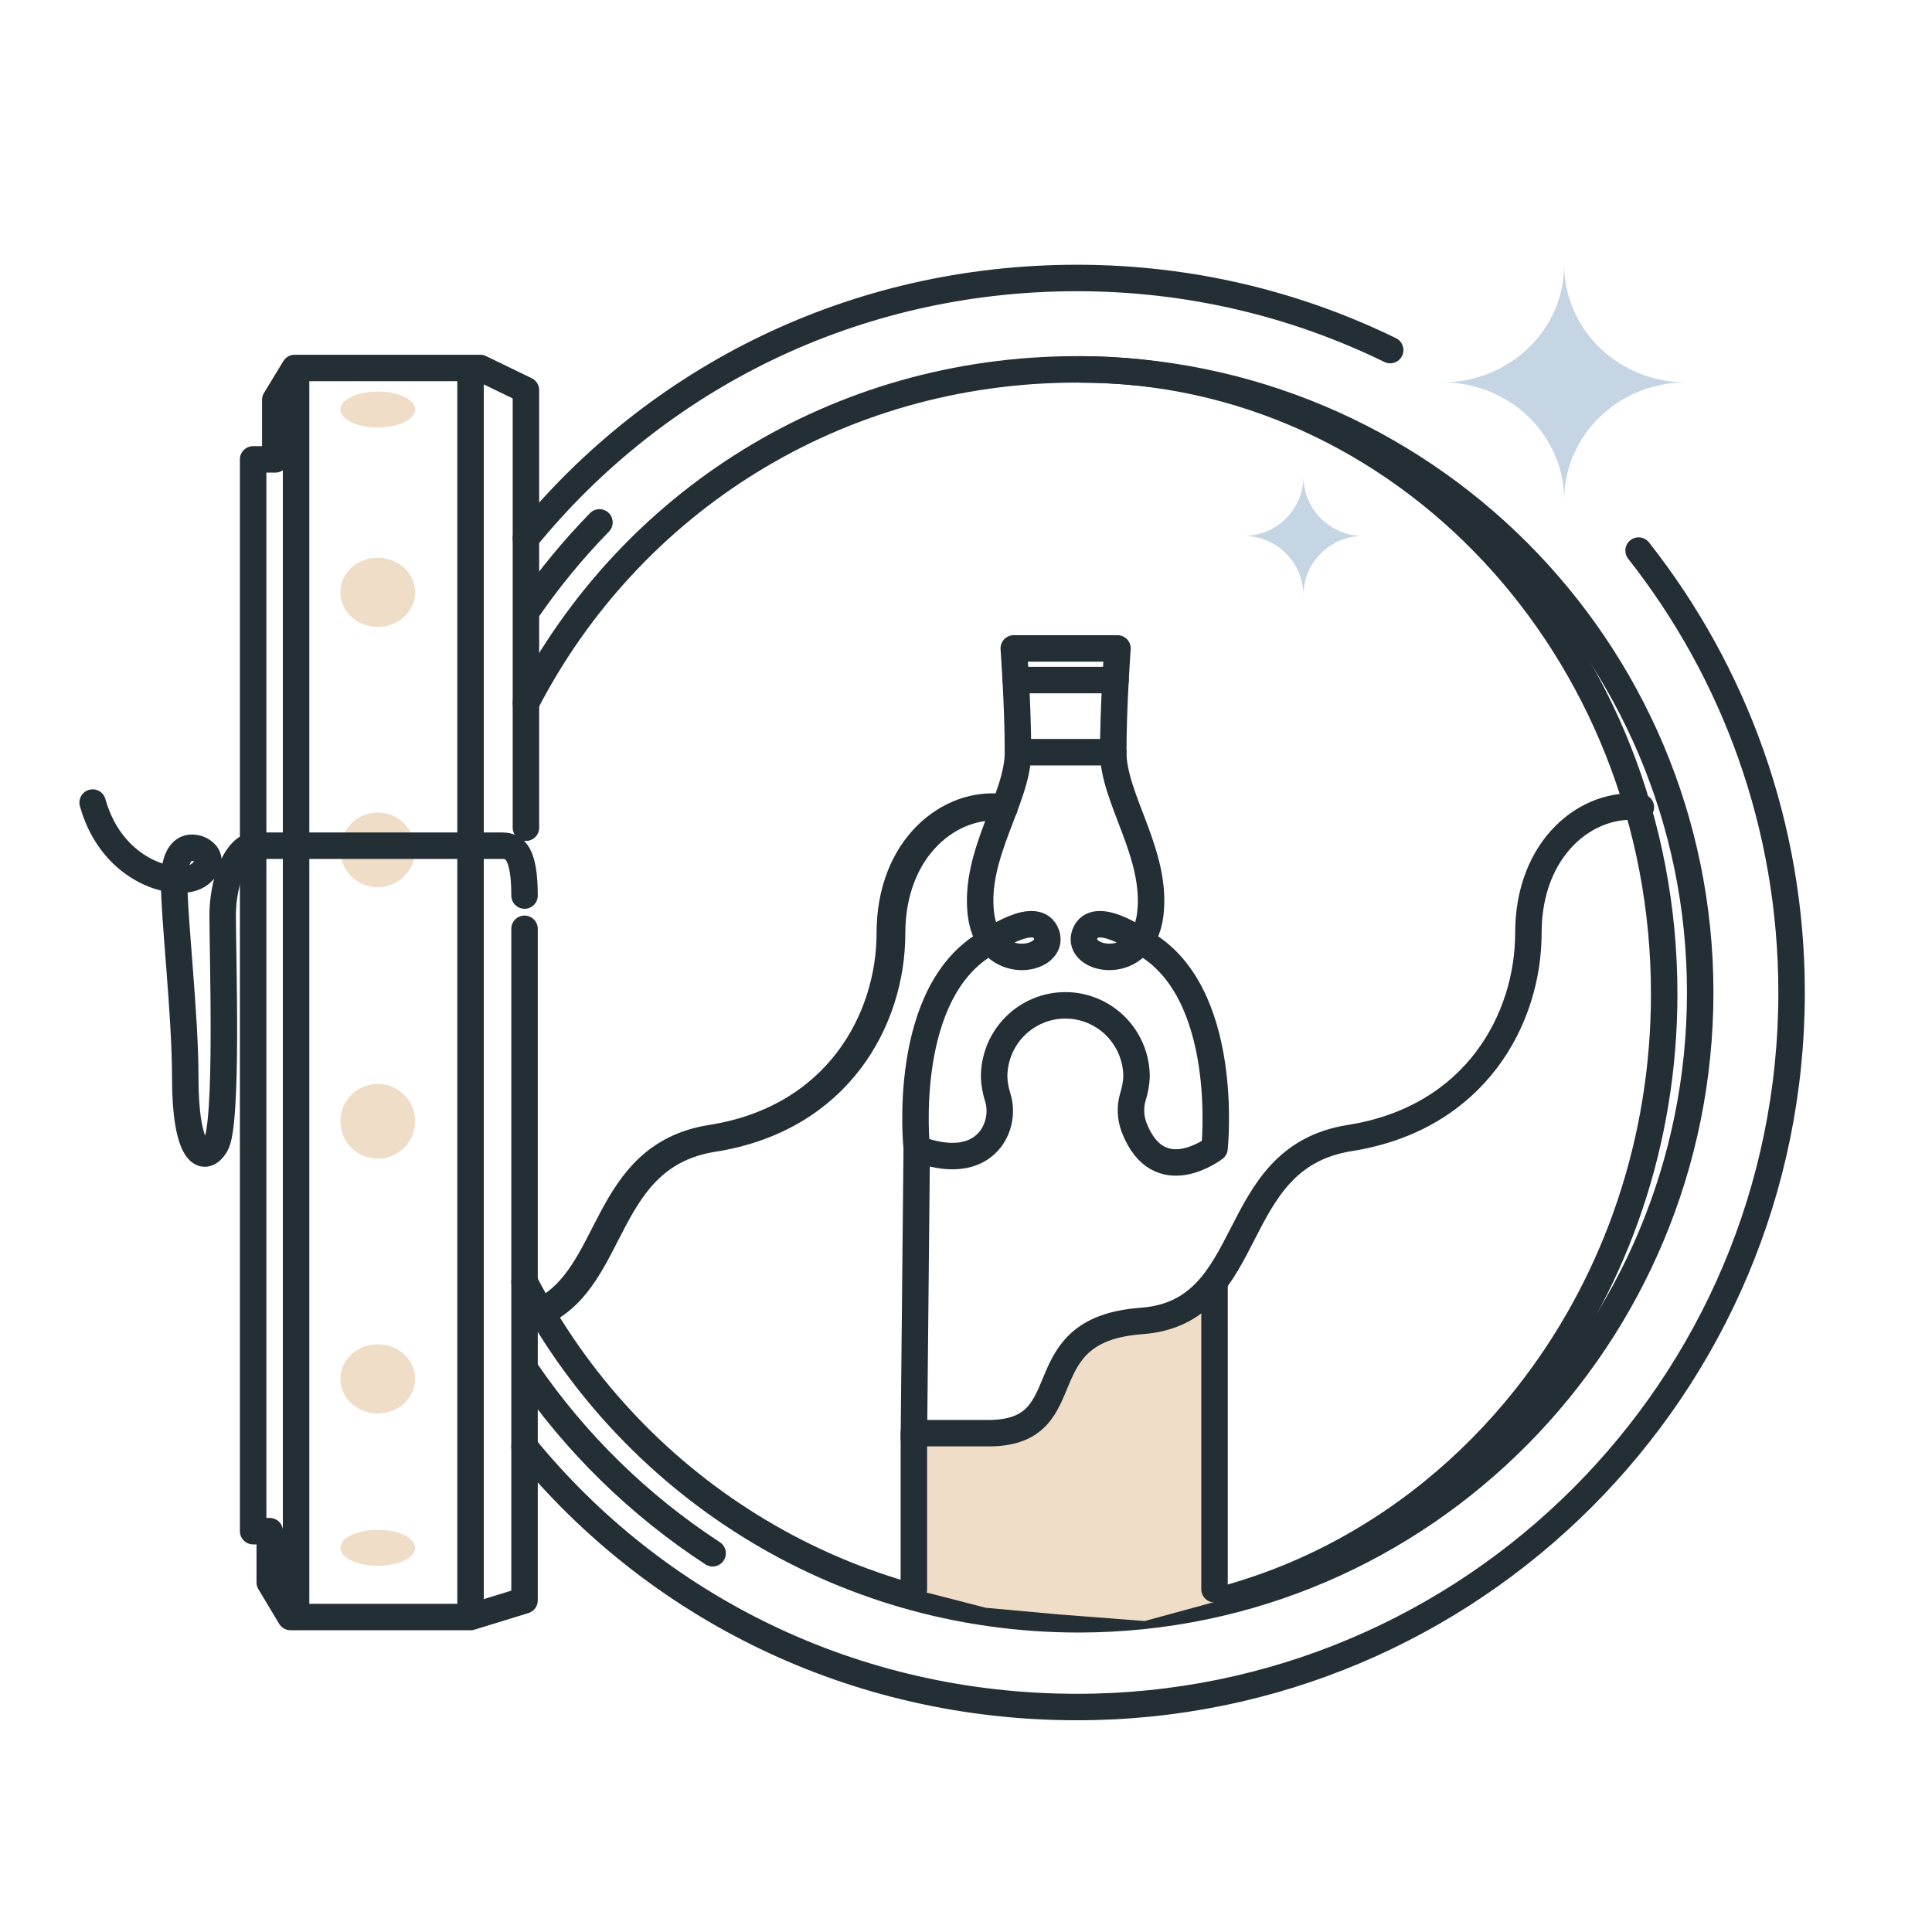
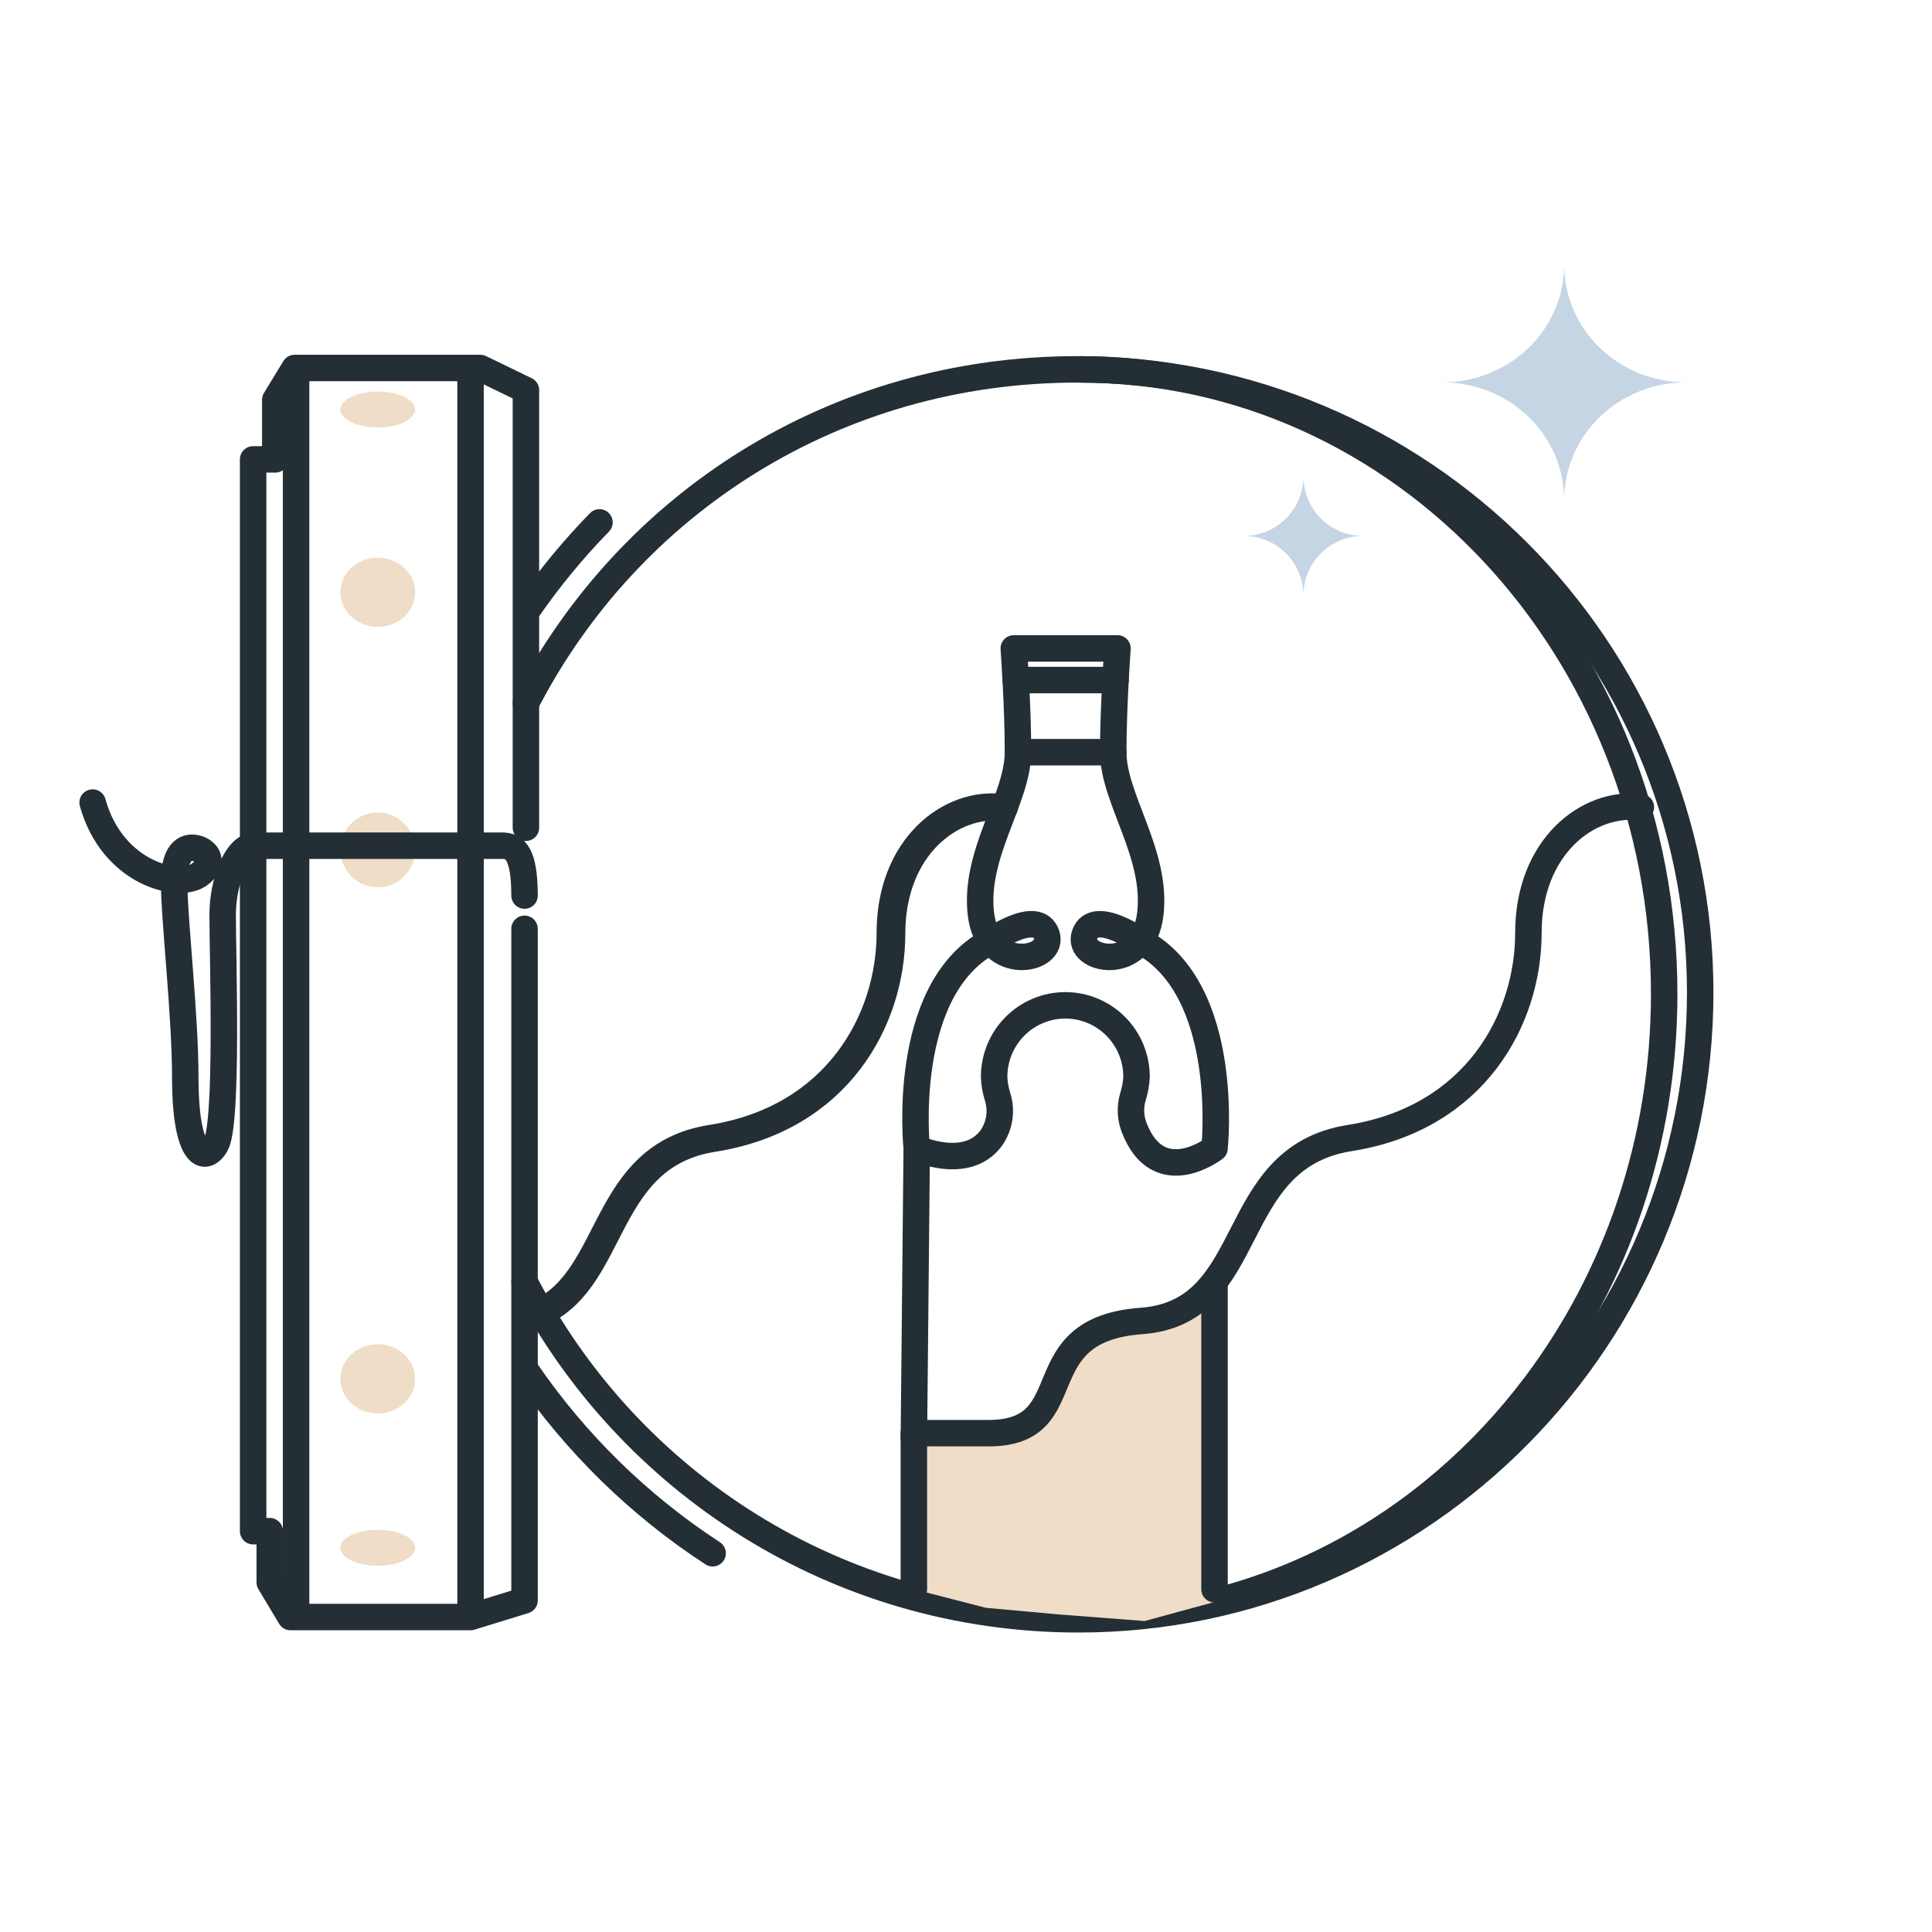
<svg xmlns="http://www.w3.org/2000/svg" width="146" height="146" viewBox="0 0 146 146" fill="none">
-   <path d="M39.744 40.68C49.646 28.546 64.51 21.007 81.393 21.007C89.88 21.007 97.911 22.965 105.056 26.455M39.64 109.327C49.541 121.461 64.51 129 81.393 129C111.214 129 135.389 104.825 135.389 75.004C135.389 62.396 131.068 50.797 123.827 41.608" stroke="#242E35" stroke-width="2" stroke-linecap="round" stroke-linejoin="round" />
  <path d="M39.744 53.132C47.573 37.989 63.169 27.913 81.393 27.913C107.4 27.913 128.483 48.996 128.483 75.003C128.483 101.01 107.505 122.369 81.497 122.369C63.274 122.369 47.468 112.018 39.64 96.874" stroke="#242E35" stroke-width="2" stroke-linecap="round" stroke-linejoin="round" />
  <path d="M39.759 103.596C43.502 109.065 48.297 113.756 53.852 117.38" stroke="#242E35" stroke-width="2" stroke-linecap="round" stroke-linejoin="round" />
  <path d="M39.966 45.934C41.565 43.635 43.35 41.475 45.301 39.477" stroke="#242E35" stroke-width="2" stroke-linecap="round" stroke-linejoin="round" />
  <path d="M81.602 122.303C95.529 122.303 107.951 115.412 116.044 104.647C122.124 96.561 125.762 86.288 125.762 75.108C125.762 49.043 105.991 27.913 81.602 27.913" stroke="#242E35" stroke-width="2" stroke-linecap="round" stroke-linejoin="round" />
  <path d="M39.744 62.55V29.482L36.291 27.808H22.268L20.803 30.215V34.715H19.129V115.71H20.385V119.581L21.954 122.198H35.558L39.639 120.942V70.189" stroke="#242E35" stroke-width="2" stroke-linecap="round" stroke-linejoin="round" />
  <path d="M35.558 27.913L35.558 122.093" stroke="#242E35" stroke-width="2" stroke-linecap="round" stroke-linejoin="round" />
  <path d="M22.375 27.913L22.375 122.093" stroke="#242E35" stroke-width="2" stroke-linecap="round" stroke-linejoin="round" />
  <ellipse cx="28.546" cy="30.947" rx="2.825" ry="1.36" fill="#EFDDC7" />
  <ellipse cx="28.546" cy="116.965" rx="2.825" ry="1.36" fill="#EFDDC7" />
  <ellipse cx="28.546" cy="44.76" rx="2.825" ry="2.616" fill="#EFDDC7" />
  <ellipse cx="28.546" cy="104.2" rx="2.825" ry="2.616" fill="#EFDDC7" />
  <circle cx="28.546" cy="64.225" r="2.825" fill="#EFDDC7" />
-   <circle cx="28.546" cy="84.734" r="2.825" fill="#EFDDC7" />
  <path d="M39.639 67.677C39.639 64.496 38.907 63.91 37.965 63.91H19.233C17.873 63.91 16.826 66.631 16.826 69.142C16.826 72.282 17.245 84.944 16.303 86.513C15.361 88.083 14.001 87.037 14.001 81.491C14.001 76.551 13.157 69.564 13.157 66.53C13.157 65.762 13.307 64.36 14.208 64.103C15.109 63.845 16.61 64.853 15.109 66.055C13.607 67.256 8.502 66.055 7 60.649" stroke="#242E35" stroke-width="2" stroke-linecap="round" stroke-linejoin="round" />
  <g style="mix-blend-mode:multiply">
    <path d="M118.204 37.782C118.206 35.424 119.178 33.164 120.905 31.497C122.633 29.831 124.975 28.895 127.417 28.895C124.973 28.895 122.63 27.958 120.902 26.29C119.175 24.622 118.204 22.359 118.204 20C118.205 21.168 117.968 22.324 117.506 23.403C117.044 24.483 116.366 25.463 115.511 26.289C114.657 27.115 113.641 27.771 112.524 28.218C111.407 28.665 110.209 28.895 109 28.895C111.441 28.895 113.782 29.831 115.508 31.498C117.234 33.164 118.204 35.425 118.204 37.782Z" fill="#C5D5E4" />
  </g>
  <g style="mix-blend-mode:multiply">
    <path d="M98.5 45C98.5 43.806 98.974 42.662 99.818 41.818C100.662 40.974 101.807 40.5 103 40.5C101.807 40.5 100.662 40.026 99.818 39.182C98.974 38.338 98.5 37.194 98.5 36C98.5 37.194 98.026 38.338 97.182 39.182C96.338 40.026 95.194 40.5 94 40.5C95.194 40.5 96.338 40.974 97.182 41.818C98.026 42.662 98.5 43.806 98.5 45Z" fill="#C5D5E4" />
  </g>
  <path d="M92 121L91.783 98.124C91.783 98.124 89.226 100.426 84.13 100.17C84.13 100.17 80.835 100.064 78.676 106.618C78.676 106.618 76.412 109.222 70.856 108.304H69.061V120.099L74.5 121.5L80 122L86.5 122.5L92 121Z" fill="#EFDDC7" />
  <path d="M69.061 120.098V108.303H74.901C81.877 108.15 77.335 100.477 86.257 99.825C95.18 99.174 92.5 87.5 102 86C111.5 84.5 115.5 77 115.5 70.5C115.5 64 120 60.5 124 61" stroke="#242E35" stroke-width="2" stroke-linecap="round" stroke-linejoin="round" />
  <path d="M91.781 120.098V97.177" stroke="#242E35" stroke-width="2" stroke-linecap="round" stroke-linejoin="round" />
  <path d="M69.061 108.705L69.277 86.776C69.277 86.776 68.001 74.851 74.778 71.169C74.778 71.169 78.365 68.606 79.083 70.609C79.801 72.612 74.683 73.65 74.13 69.088C73.578 64.526 76.928 60.365 76.928 56.843C76.928 53.321 76.61 49 76.61 49H84.447C84.447 49 84.128 53.322 84.128 56.843C84.128 60.364 87.476 64.526 86.926 69.088C86.376 73.65 81.258 72.61 81.975 70.609C82.693 68.607 86.28 71.169 86.28 71.169C93.056 74.851 91.781 86.776 91.781 86.776C91.781 86.776 87.563 90.025 85.704 85.2C85.422 84.462 85.39 83.651 85.612 82.893C85.769 82.401 85.862 81.891 85.888 81.375C85.888 79.942 85.321 78.568 84.312 77.555C83.302 76.542 81.934 75.973 80.507 75.973C79.08 75.973 77.711 76.542 76.702 77.555C75.693 78.568 75.126 79.942 75.126 81.375C75.143 81.885 75.231 82.391 75.385 82.878C75.555 83.412 75.596 83.98 75.505 84.533C75.415 85.087 75.195 85.611 74.863 86.062C72.992 88.489 69.273 86.78 69.273 86.78" stroke="#242E35" stroke-width="2" stroke-linecap="round" stroke-linejoin="round" />
  <path d="M84.129 56.843H76.93" stroke="#242E35" stroke-width="2" stroke-linecap="round" stroke-linejoin="round" />
  <path d="M84.301 51.393H76.76" stroke="#242E35" stroke-width="2" stroke-linecap="round" stroke-linejoin="round" />
  <path d="M75.743 61C71.743 60.5 67.243 64 67.243 70.5C67.243 77 63.243 84.5 53.743 86C45.42 87.314 46.446 96.436 40.828 99.116" stroke="#242E35" stroke-width="2" stroke-linecap="round" stroke-linejoin="round" />
  <path d="M75.914 61.047C71.914 60.547 67.414 64.047 67.414 70.547C67.414 77.047 63.414 84.547 53.914 86.047C45.592 87.361 46.617 96.483 41 99.162" stroke="#242E35" stroke-width="2" stroke-linecap="round" stroke-linejoin="round" />
</svg>